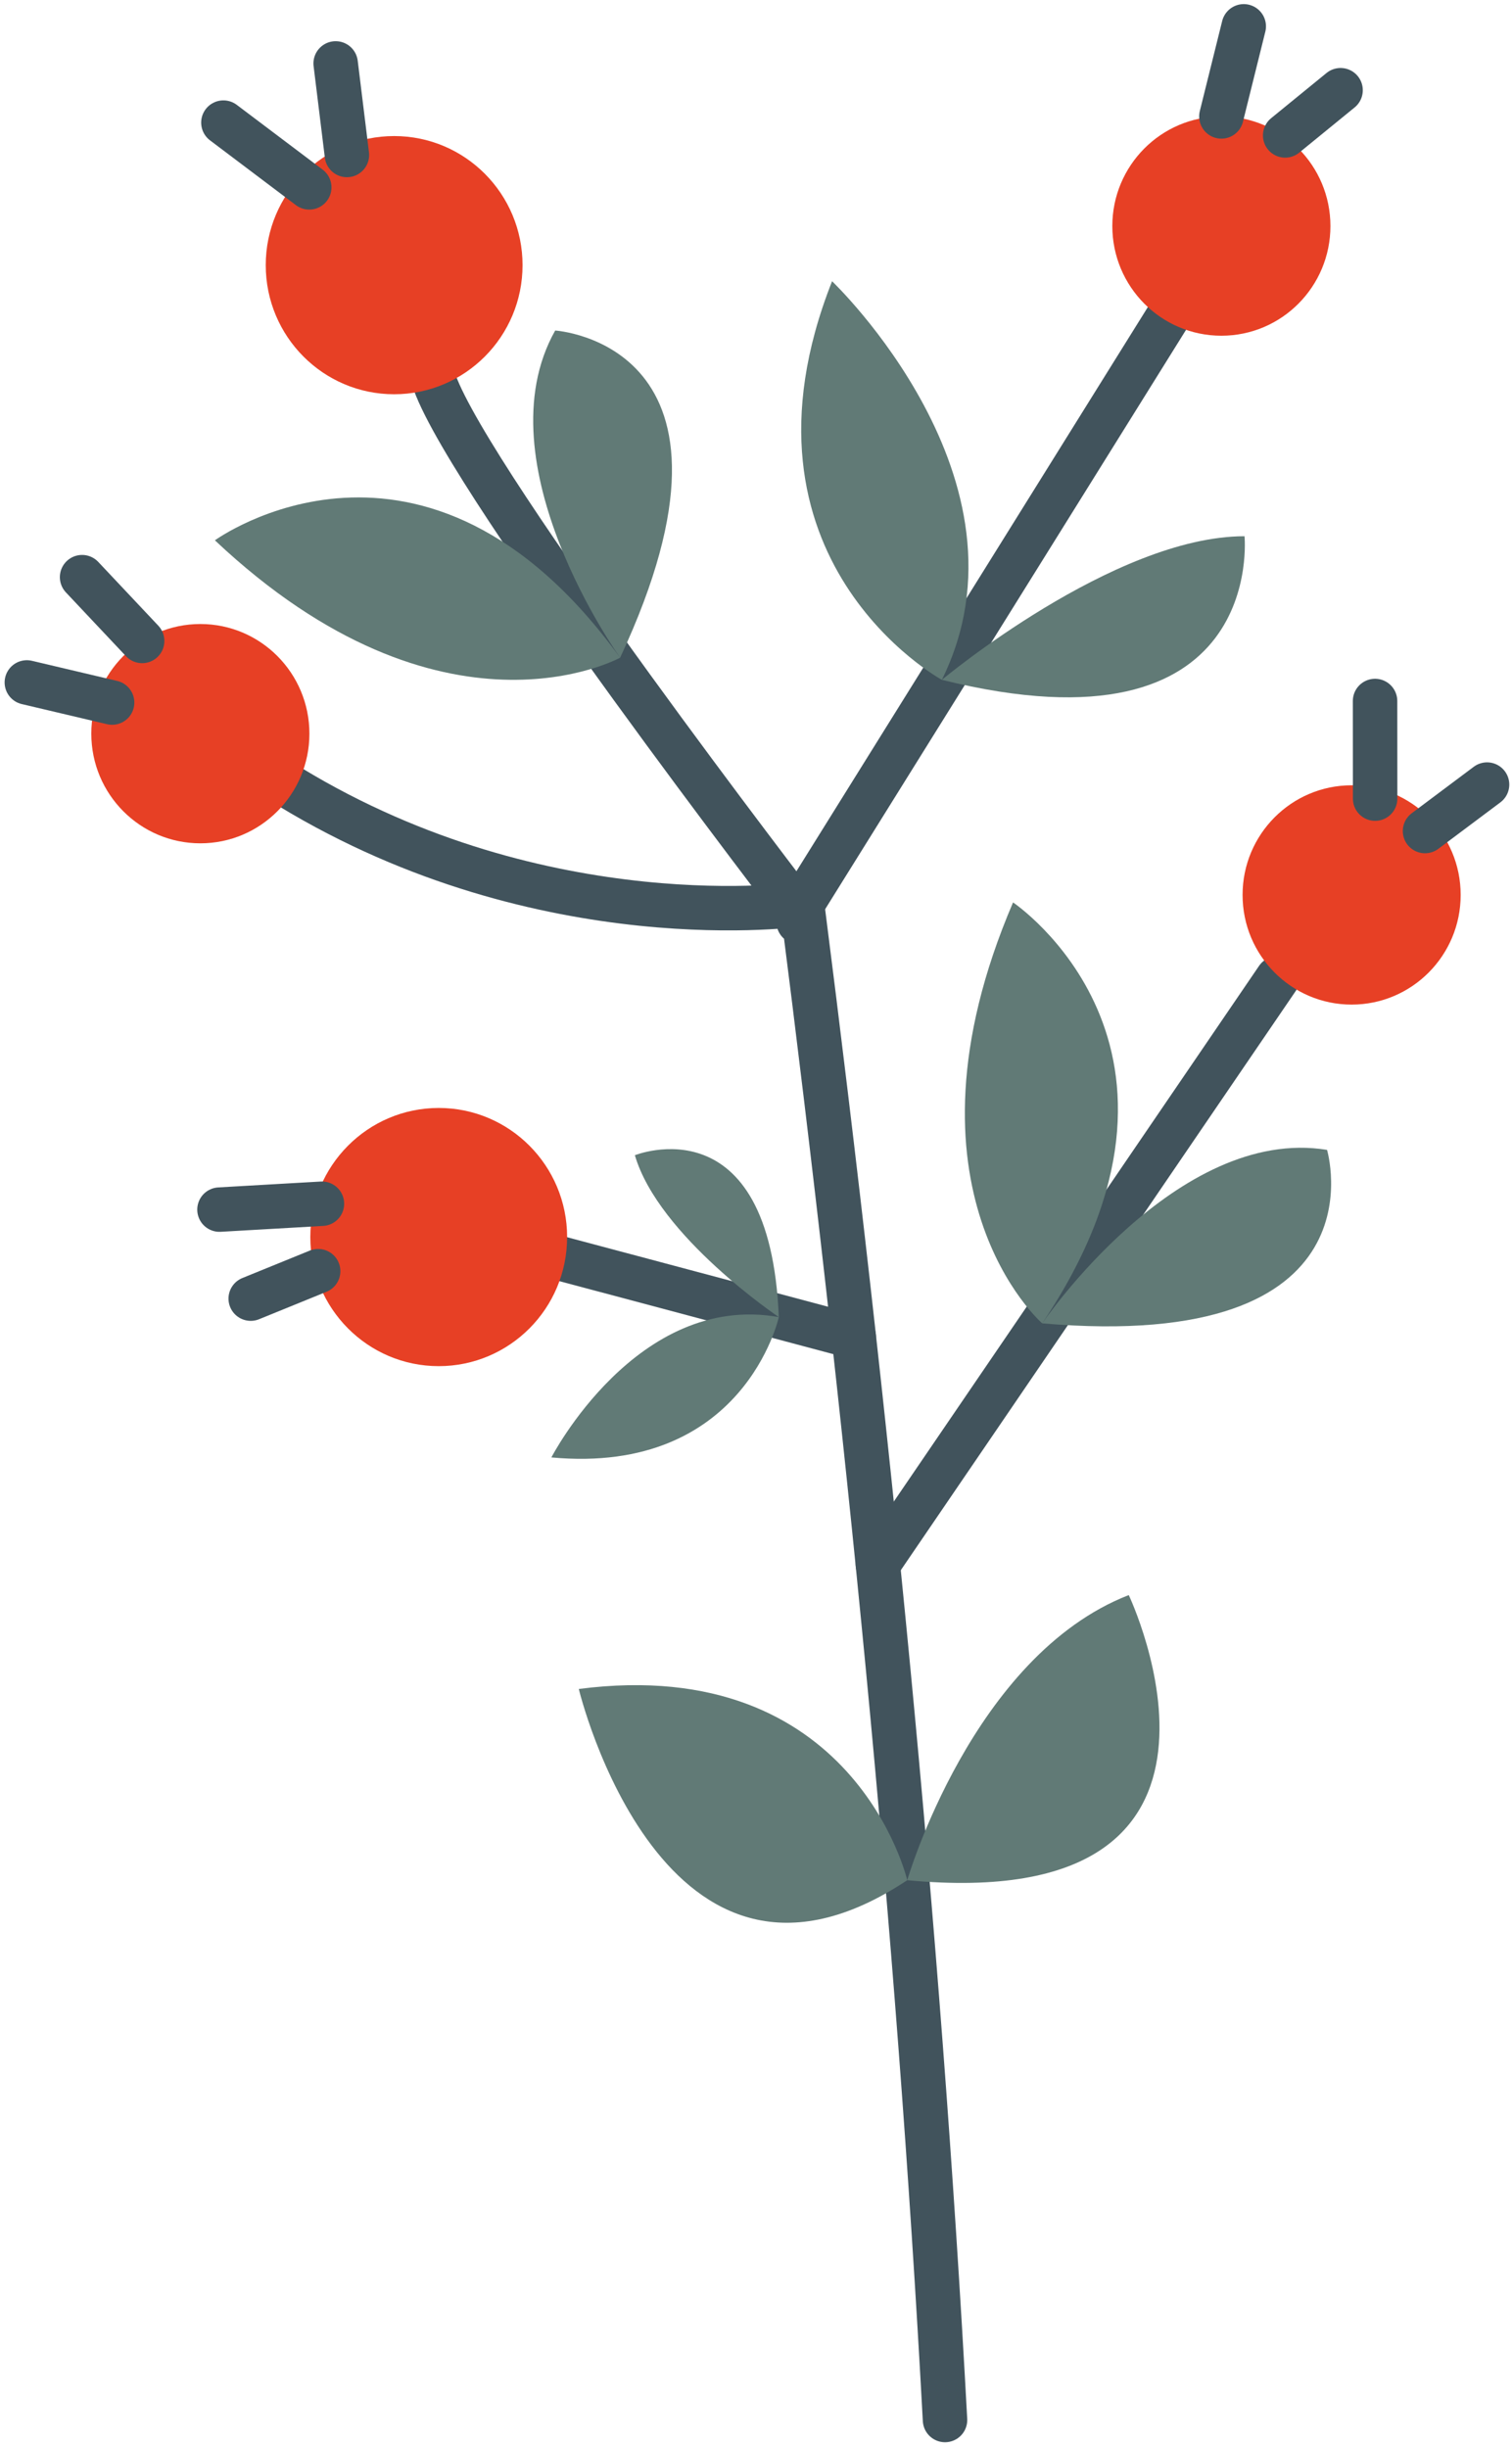
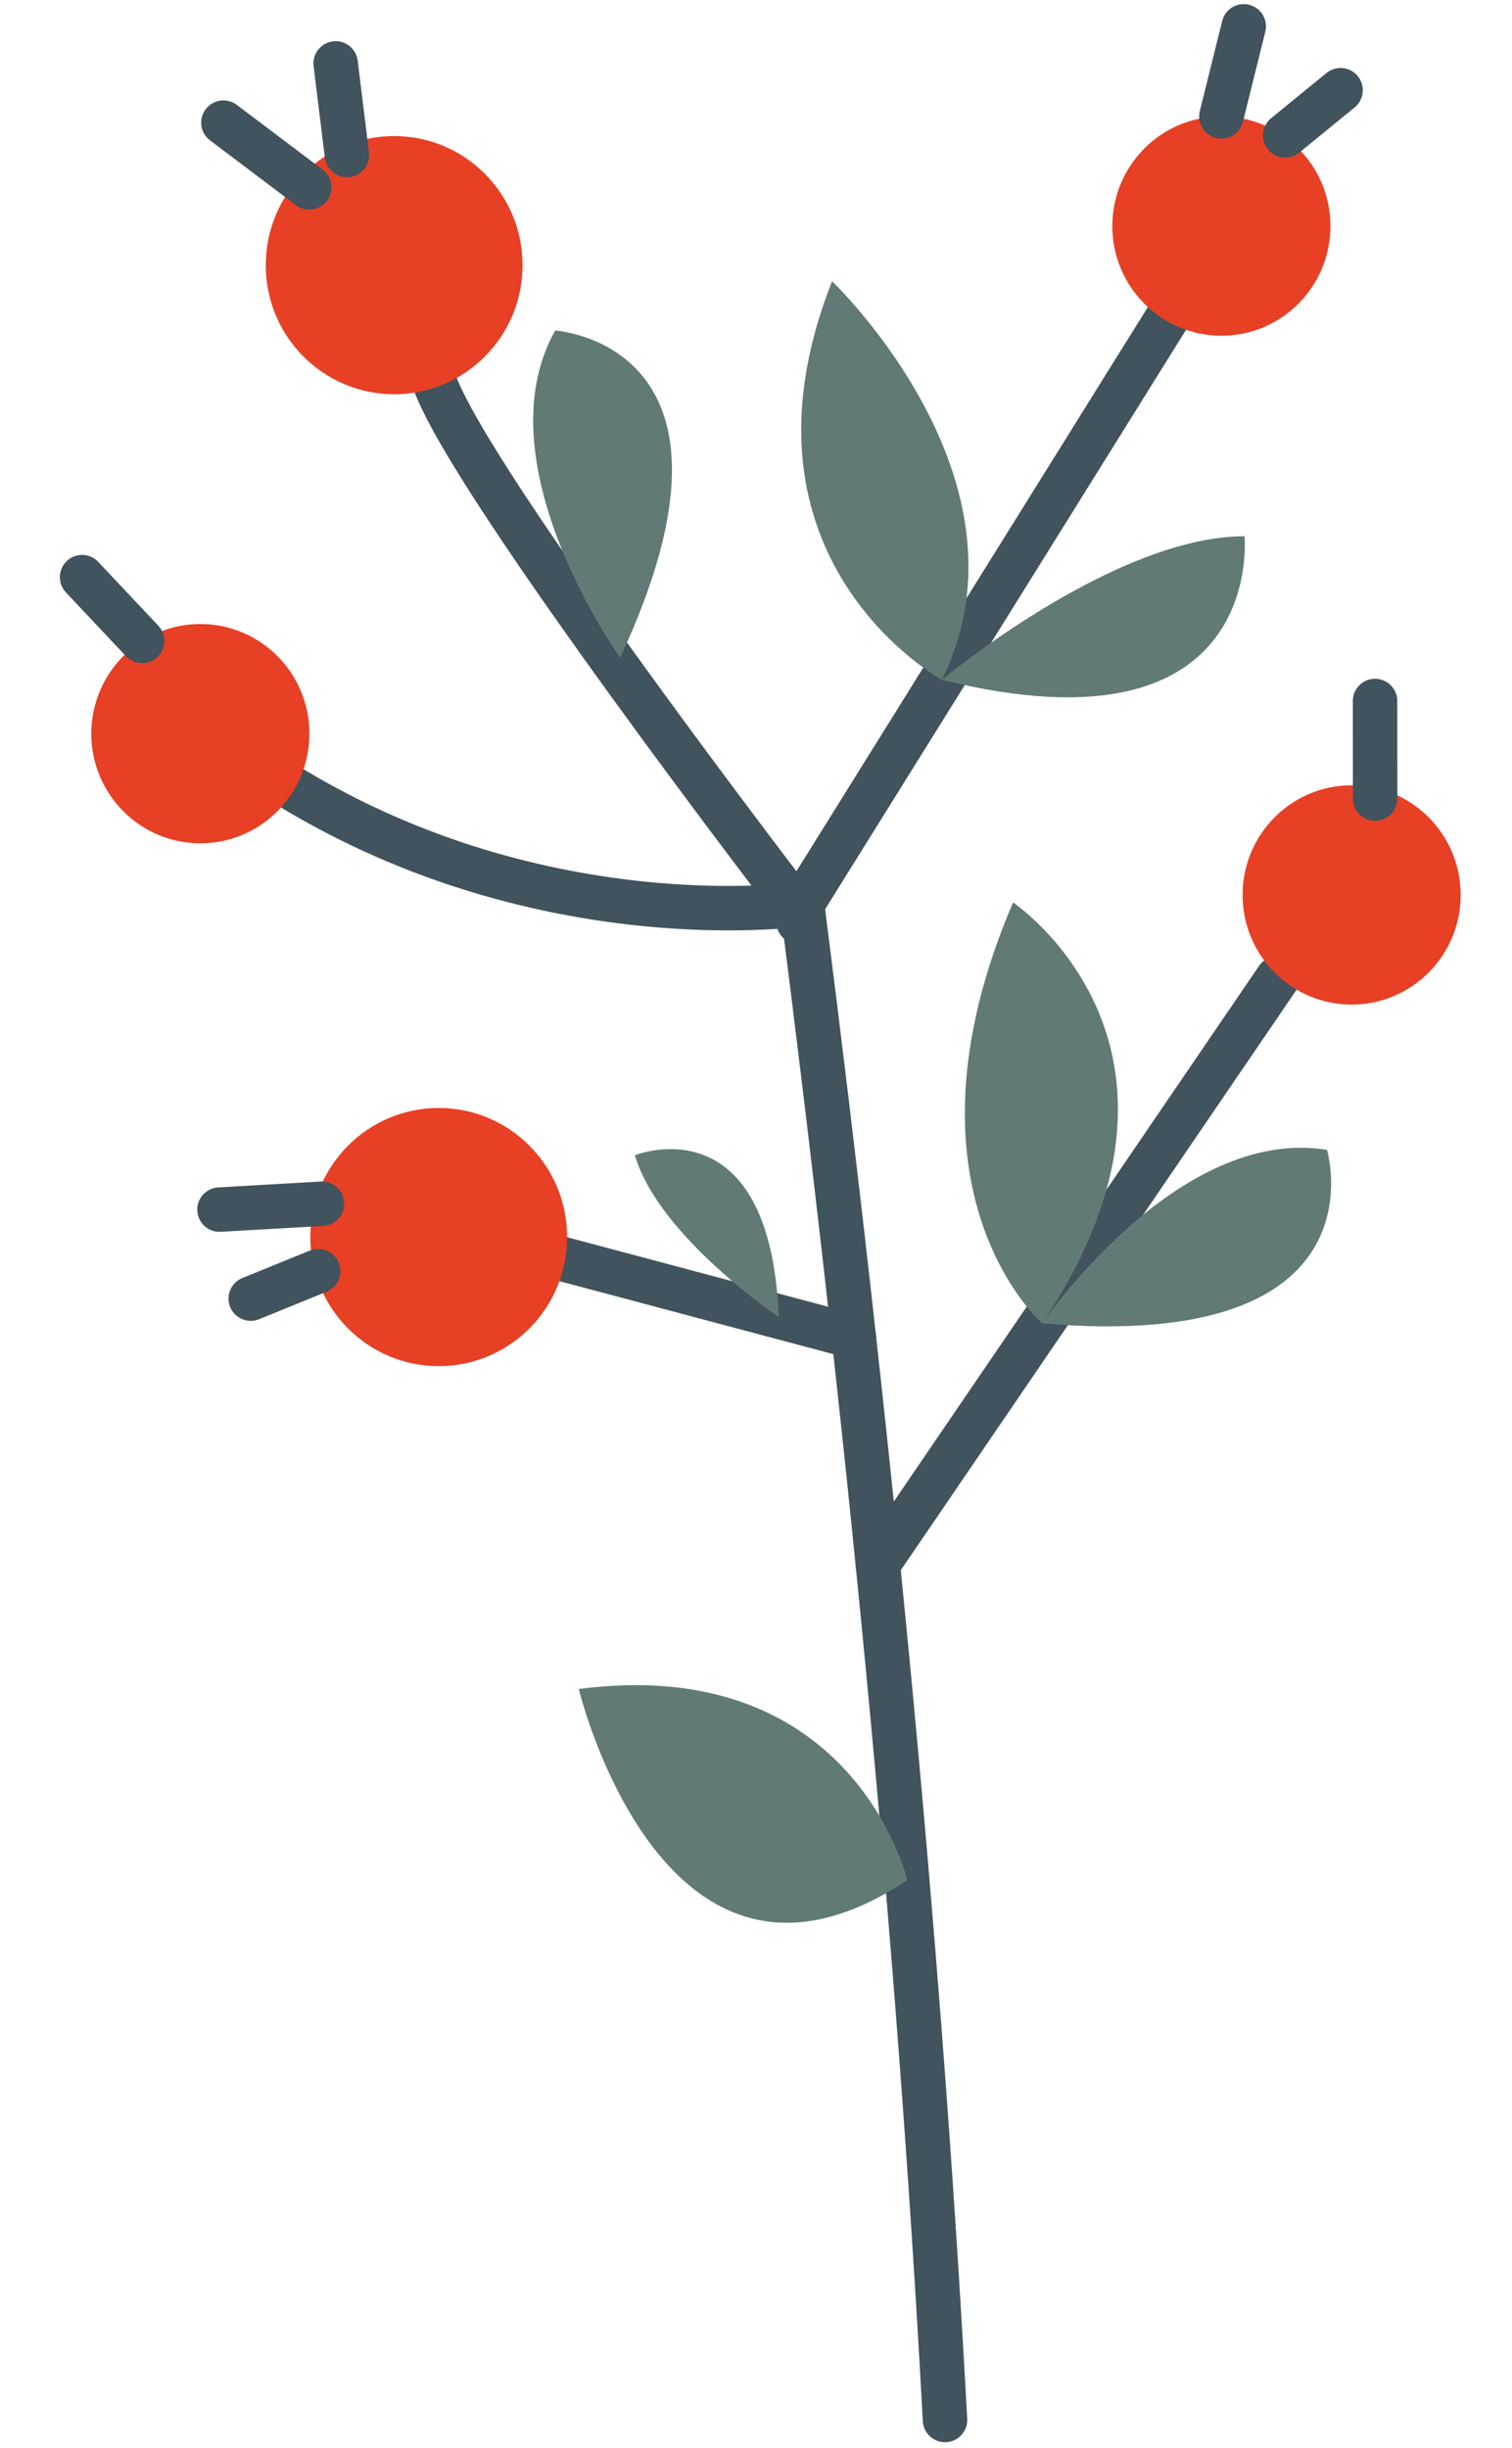
<svg xmlns="http://www.w3.org/2000/svg" width="100%" height="100%" viewBox="0 0 215 348" version="1.1" xml:space="preserve" style="fill-rule:evenodd;clip-rule:evenodd;stroke-linecap:round;stroke-linejoin:round;">
  <g>
    <g>
      <path d="M134.378,344.062c-3.802,-70.502 -11.005,-142.531 -20.324,-215.513l-0.49,2.532" style="fill:none;fill-rule:nonzero;stroke:#41535c;stroke-width:6.32px;" />
      <path d="M124.829,222.414l56.816,-83.314" style="fill:none;fill-rule:nonzero;stroke:#41535c;stroke-width:6.32px;" />
      <path d="M121.402,190.028l-45.585,-12.143" style="fill:none;fill-rule:nonzero;stroke:#41535c;stroke-width:6.32px;" />
      <path d="M166.18,44.883l-52.124,83.665c-0,0 -36.574,5.349 -72.786,-16.64" style="fill:none;fill-rule:nonzero;stroke:#41535c;stroke-width:6.32px;" />
      <path d="M113.81,129.814c0,0 -46.644,-60.591 -52.004,-75.443" style="fill:none;fill-rule:nonzero;stroke:#41535c;stroke-width:6.32px;" />
      <path d="M82.302,240.129c0,-0 12.042,50.241 46.704,27.186c0,0 -7.499,-32.271 -46.704,-27.186" style="fill:#617a76;fill-rule:nonzero;" />
-       <path d="M129.006,267.316c53.166,5.038 31.499,-40.538 31.499,-40.538c-22.222,8.643 -31.499,40.538 -31.499,40.538" style="fill:#617a76;fill-rule:nonzero;" />
      <path d="M148.197,188.147c26.448,-39.323 -4.145,-59.846 -4.145,-59.846c-17.551,40.991 4.145,59.846 4.145,59.846" style="fill:#617a76;fill-rule:nonzero;" />
-       <path d="M88.179,93.507c-27.83,-38.357 -57.622,-16.688 -57.622,-16.688c32.456,30.577 57.622,16.688 57.622,16.688" style="fill:#617a76;fill-rule:nonzero;" />
      <path d="M148.197,188.147c49.124,4.247 40.501,-24.665 40.501,-24.665c-21.374,-3.491 -40.501,24.665 -40.501,24.665" style="fill:#617a76;fill-rule:nonzero;" />
      <path d="M88.179,93.507c20.88,-44.667 -9.234,-46.513 -9.234,-46.513c-10.627,18.87 9.234,46.513 9.234,46.513" style="fill:#617a76;fill-rule:nonzero;" />
      <path d="M133.926,96.654c14.068,-28.412 -15.608,-56.669 -15.608,-56.669c-15.658,39.608 15.608,56.669 15.608,56.669" style="fill:#617a76;fill-rule:nonzero;" />
-       <path d="M110.744,187.255c-20.181,-3.583 -32.34,19.953 -32.34,19.953c27.417,2.541 32.34,-19.953 32.34,-19.953" style="fill:#617a76;fill-rule:nonzero;" />
      <path d="M176.965,76.238c-18.578,0 -43.038,20.416 -43.038,20.416c46.214,11.468 43.038,-20.416 43.038,-20.416" style="fill:#617a76;fill-rule:nonzero;" />
      <path d="M90.277,164.245c3.365,11.529 20.466,23.01 20.466,23.01c-1.255,-30.757 -20.466,-23.01 -20.466,-23.01" style="fill:#617a76;fill-rule:nonzero;" />
      <path d="M44.126,175.877c-0,10.136 8.174,18.355 18.258,18.355c10.083,0 18.258,-8.219 18.258,-18.355c-0,-10.135 -8.175,-18.354 -18.258,-18.354c-10.084,-0 -18.258,8.219 -18.258,18.354" style="fill:#e74025;fill-rule:nonzero;" />
      <path d="M37.788,37.699c0,10.135 8.175,18.354 18.258,18.354c10.084,0 18.258,-8.219 18.258,-18.354c0,-10.136 -8.174,-18.355 -18.258,-18.355c-10.083,-0 -18.258,8.219 -18.258,18.355" style="fill:#e74025;fill-rule:nonzero;" />
      <path d="M12.984,104.309c0,8.609 6.941,15.59 15.506,15.59c8.565,-0 15.506,-6.981 15.506,-15.59c0,-8.609 -6.941,-15.59 -15.506,-15.59c-8.565,-0 -15.506,6.981 -15.506,15.59" style="fill:#e74025;fill-rule:nonzero;" />
      <path d="M158.168,32.143c0,8.609 6.942,15.589 15.507,15.589c8.564,0 15.506,-6.98 15.506,-15.589c-0,-8.61 -6.942,-15.59 -15.506,-15.59c-8.565,-0 -15.507,6.98 -15.507,15.59" style="fill:#e74025;fill-rule:nonzero;" />
      <path d="M176.689,127.238c0,8.609 6.941,15.59 15.506,15.59c8.565,-0 15.506,-6.981 15.506,-15.59c0,-8.609 -6.941,-15.59 -15.506,-15.59c-8.565,0 -15.506,6.981 -15.506,15.59" style="fill:#e74025;fill-rule:nonzero;" />
      <path d="M45.779,171.139l-14.57,0.836" style="fill:none;fill-rule:nonzero;stroke:#41535c;stroke-width:6.32px;" />
      <path d="M45.24,180.729l-9.589,3.903" style="fill:none;fill-rule:nonzero;stroke:#41535c;stroke-width:6.32px;" />
      <path d="M20.213,91.127l-8.541,-9.07" style="fill:none;fill-rule:nonzero;stroke:#41535c;stroke-width:6.32px;" />
-       <path d="M15.942,99.886l-12.125,-2.861" style="fill:none;fill-rule:nonzero;stroke:#41535c;stroke-width:6.32px;" />
      <path d="M195.537,113.544l-0.01,-13.88" style="fill:none;fill-rule:nonzero;stroke:#41535c;stroke-width:6.32px;" />
-       <path d="M202.632,118.153l8.821,-6.606" style="fill:none;fill-rule:nonzero;stroke:#41535c;stroke-width:6.32px;" />
      <path d="M43.975,26.64l-12.209,-9.208" style="fill:none;fill-rule:nonzero;stroke:#41535c;stroke-width:6.32px;" />
      <path d="M49.329,22.035l-1.6,-13.018" style="fill:none;fill-rule:nonzero;stroke:#41535c;stroke-width:6.32px;" />
      <path d="M173.675,16.554l3.181,-12.809" style="fill:none;fill-rule:nonzero;stroke:#41535c;stroke-width:6.32px;" />
      <path d="M182.745,19.255l7.879,-6.429" style="fill:none;fill-rule:nonzero;stroke:#41535c;stroke-width:6.32px;" />
    </g>
  </g>
</svg>